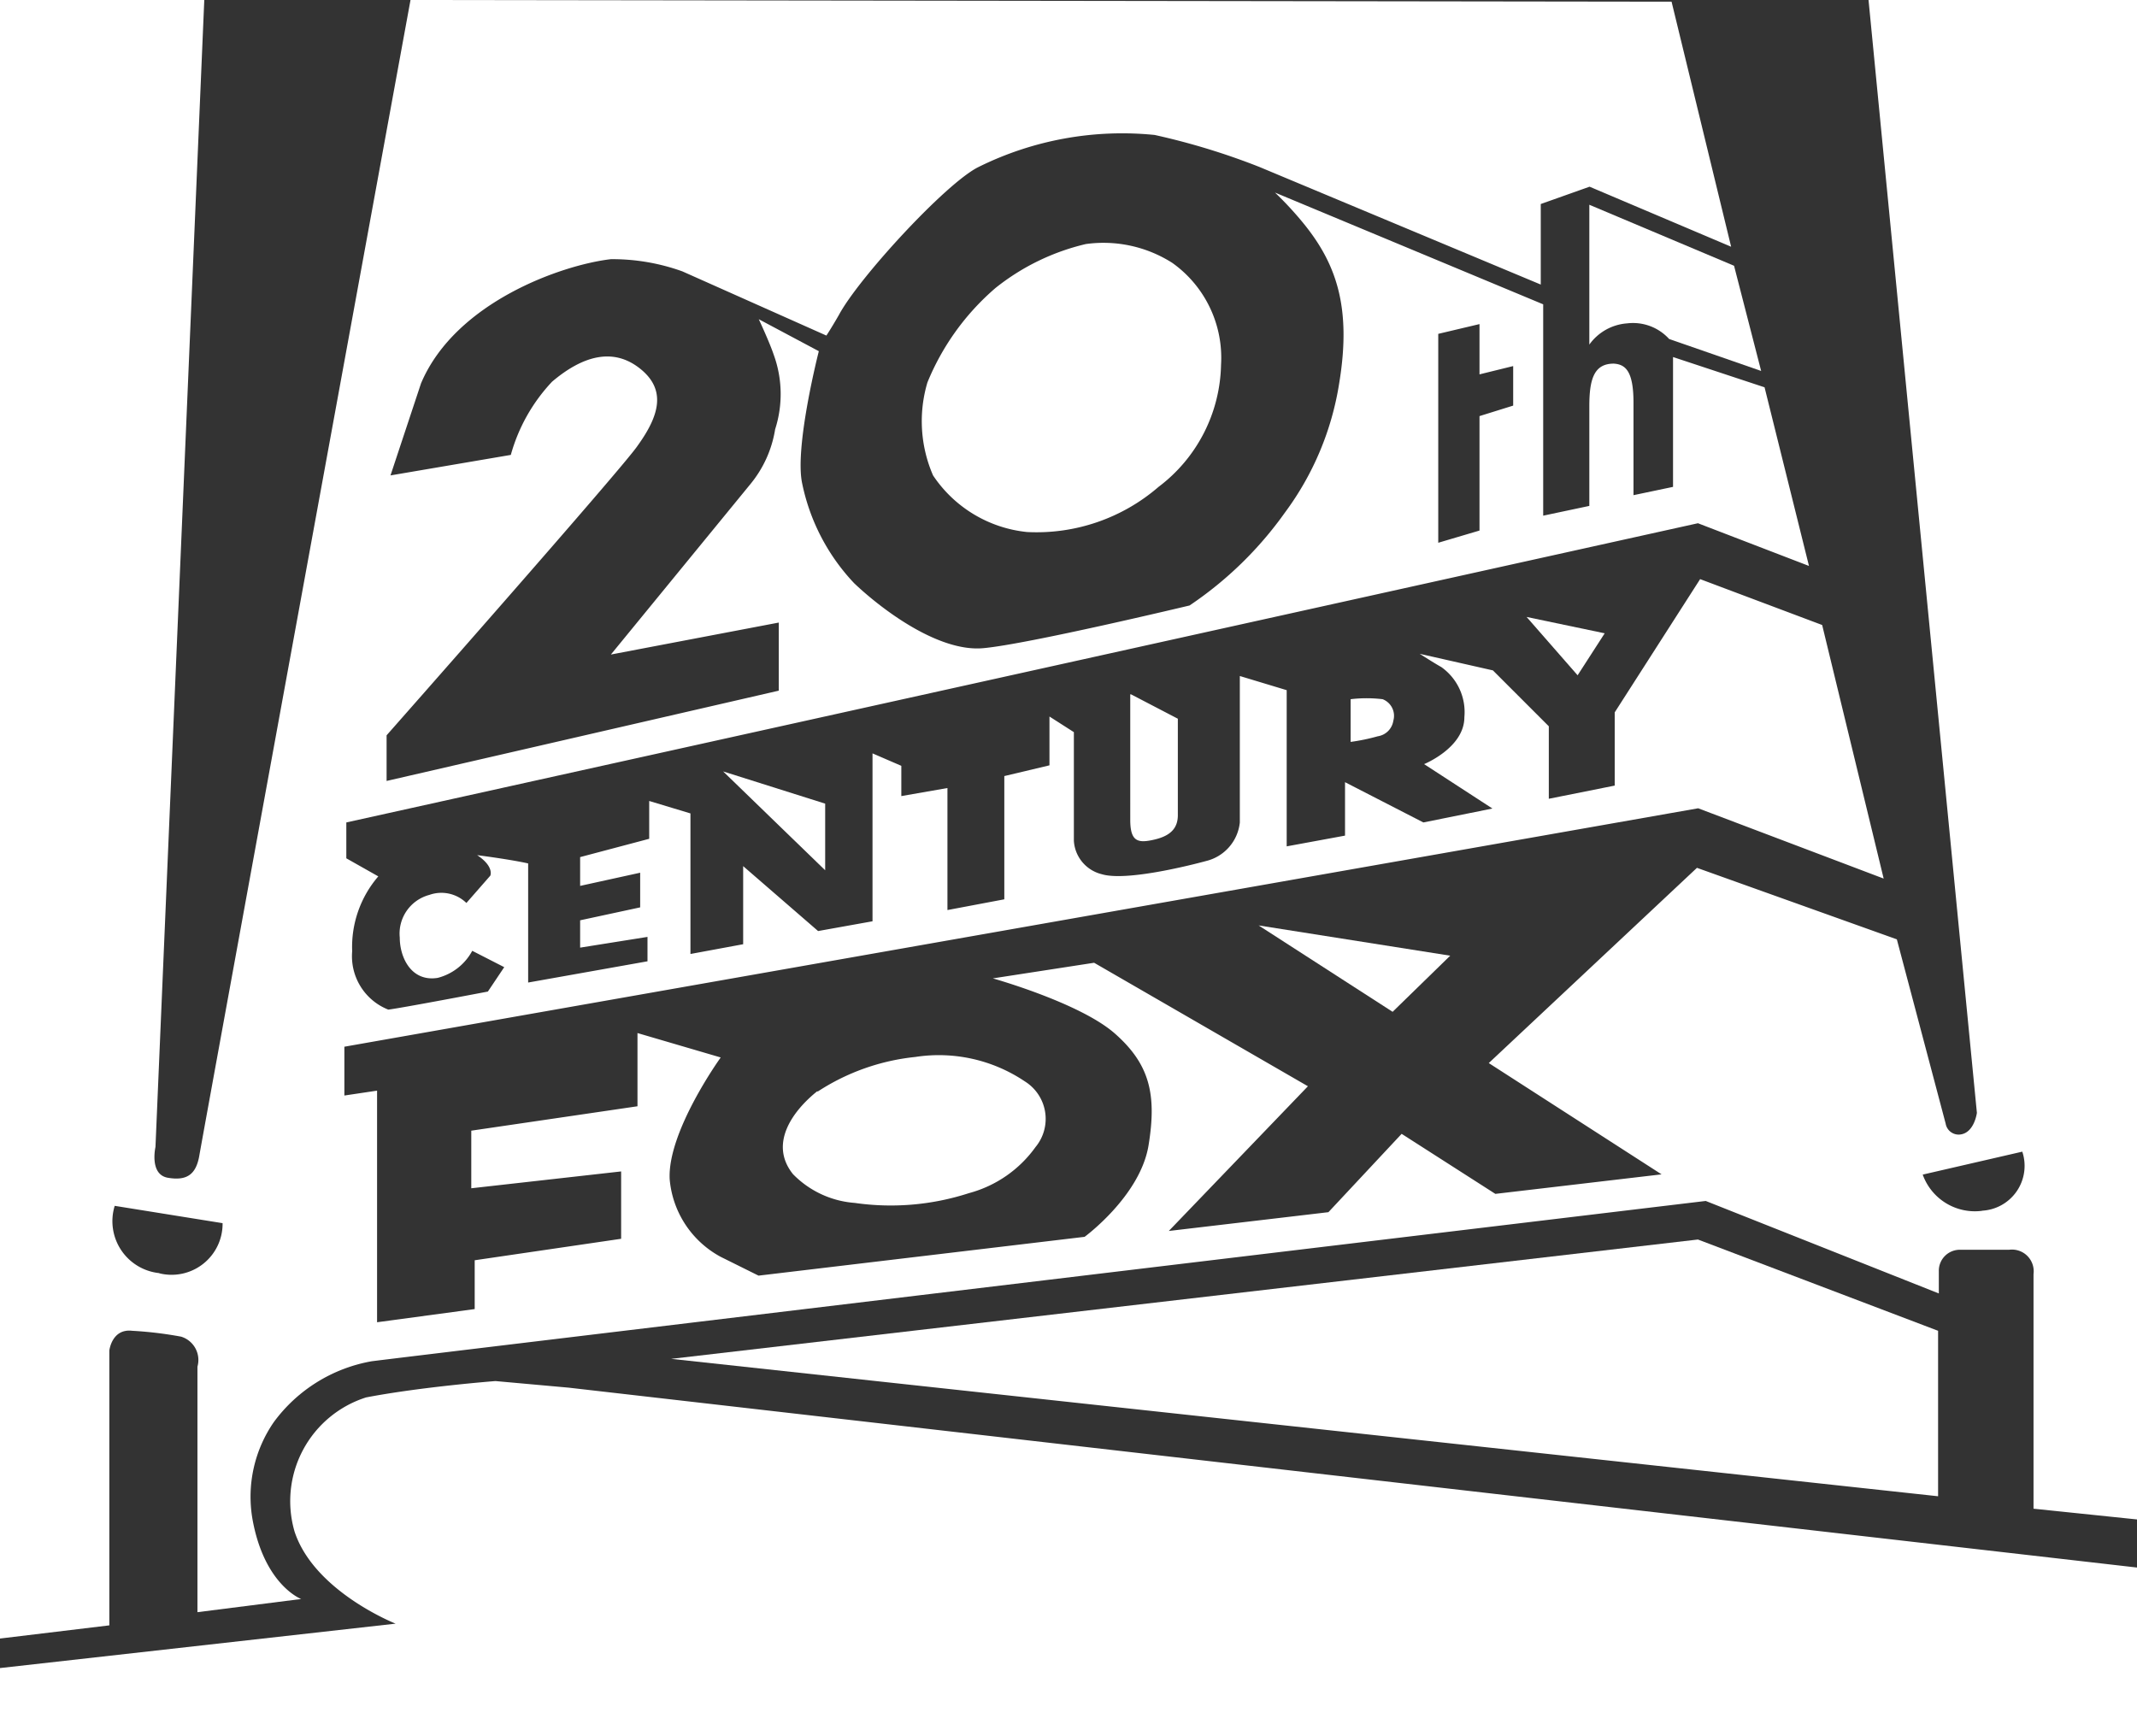
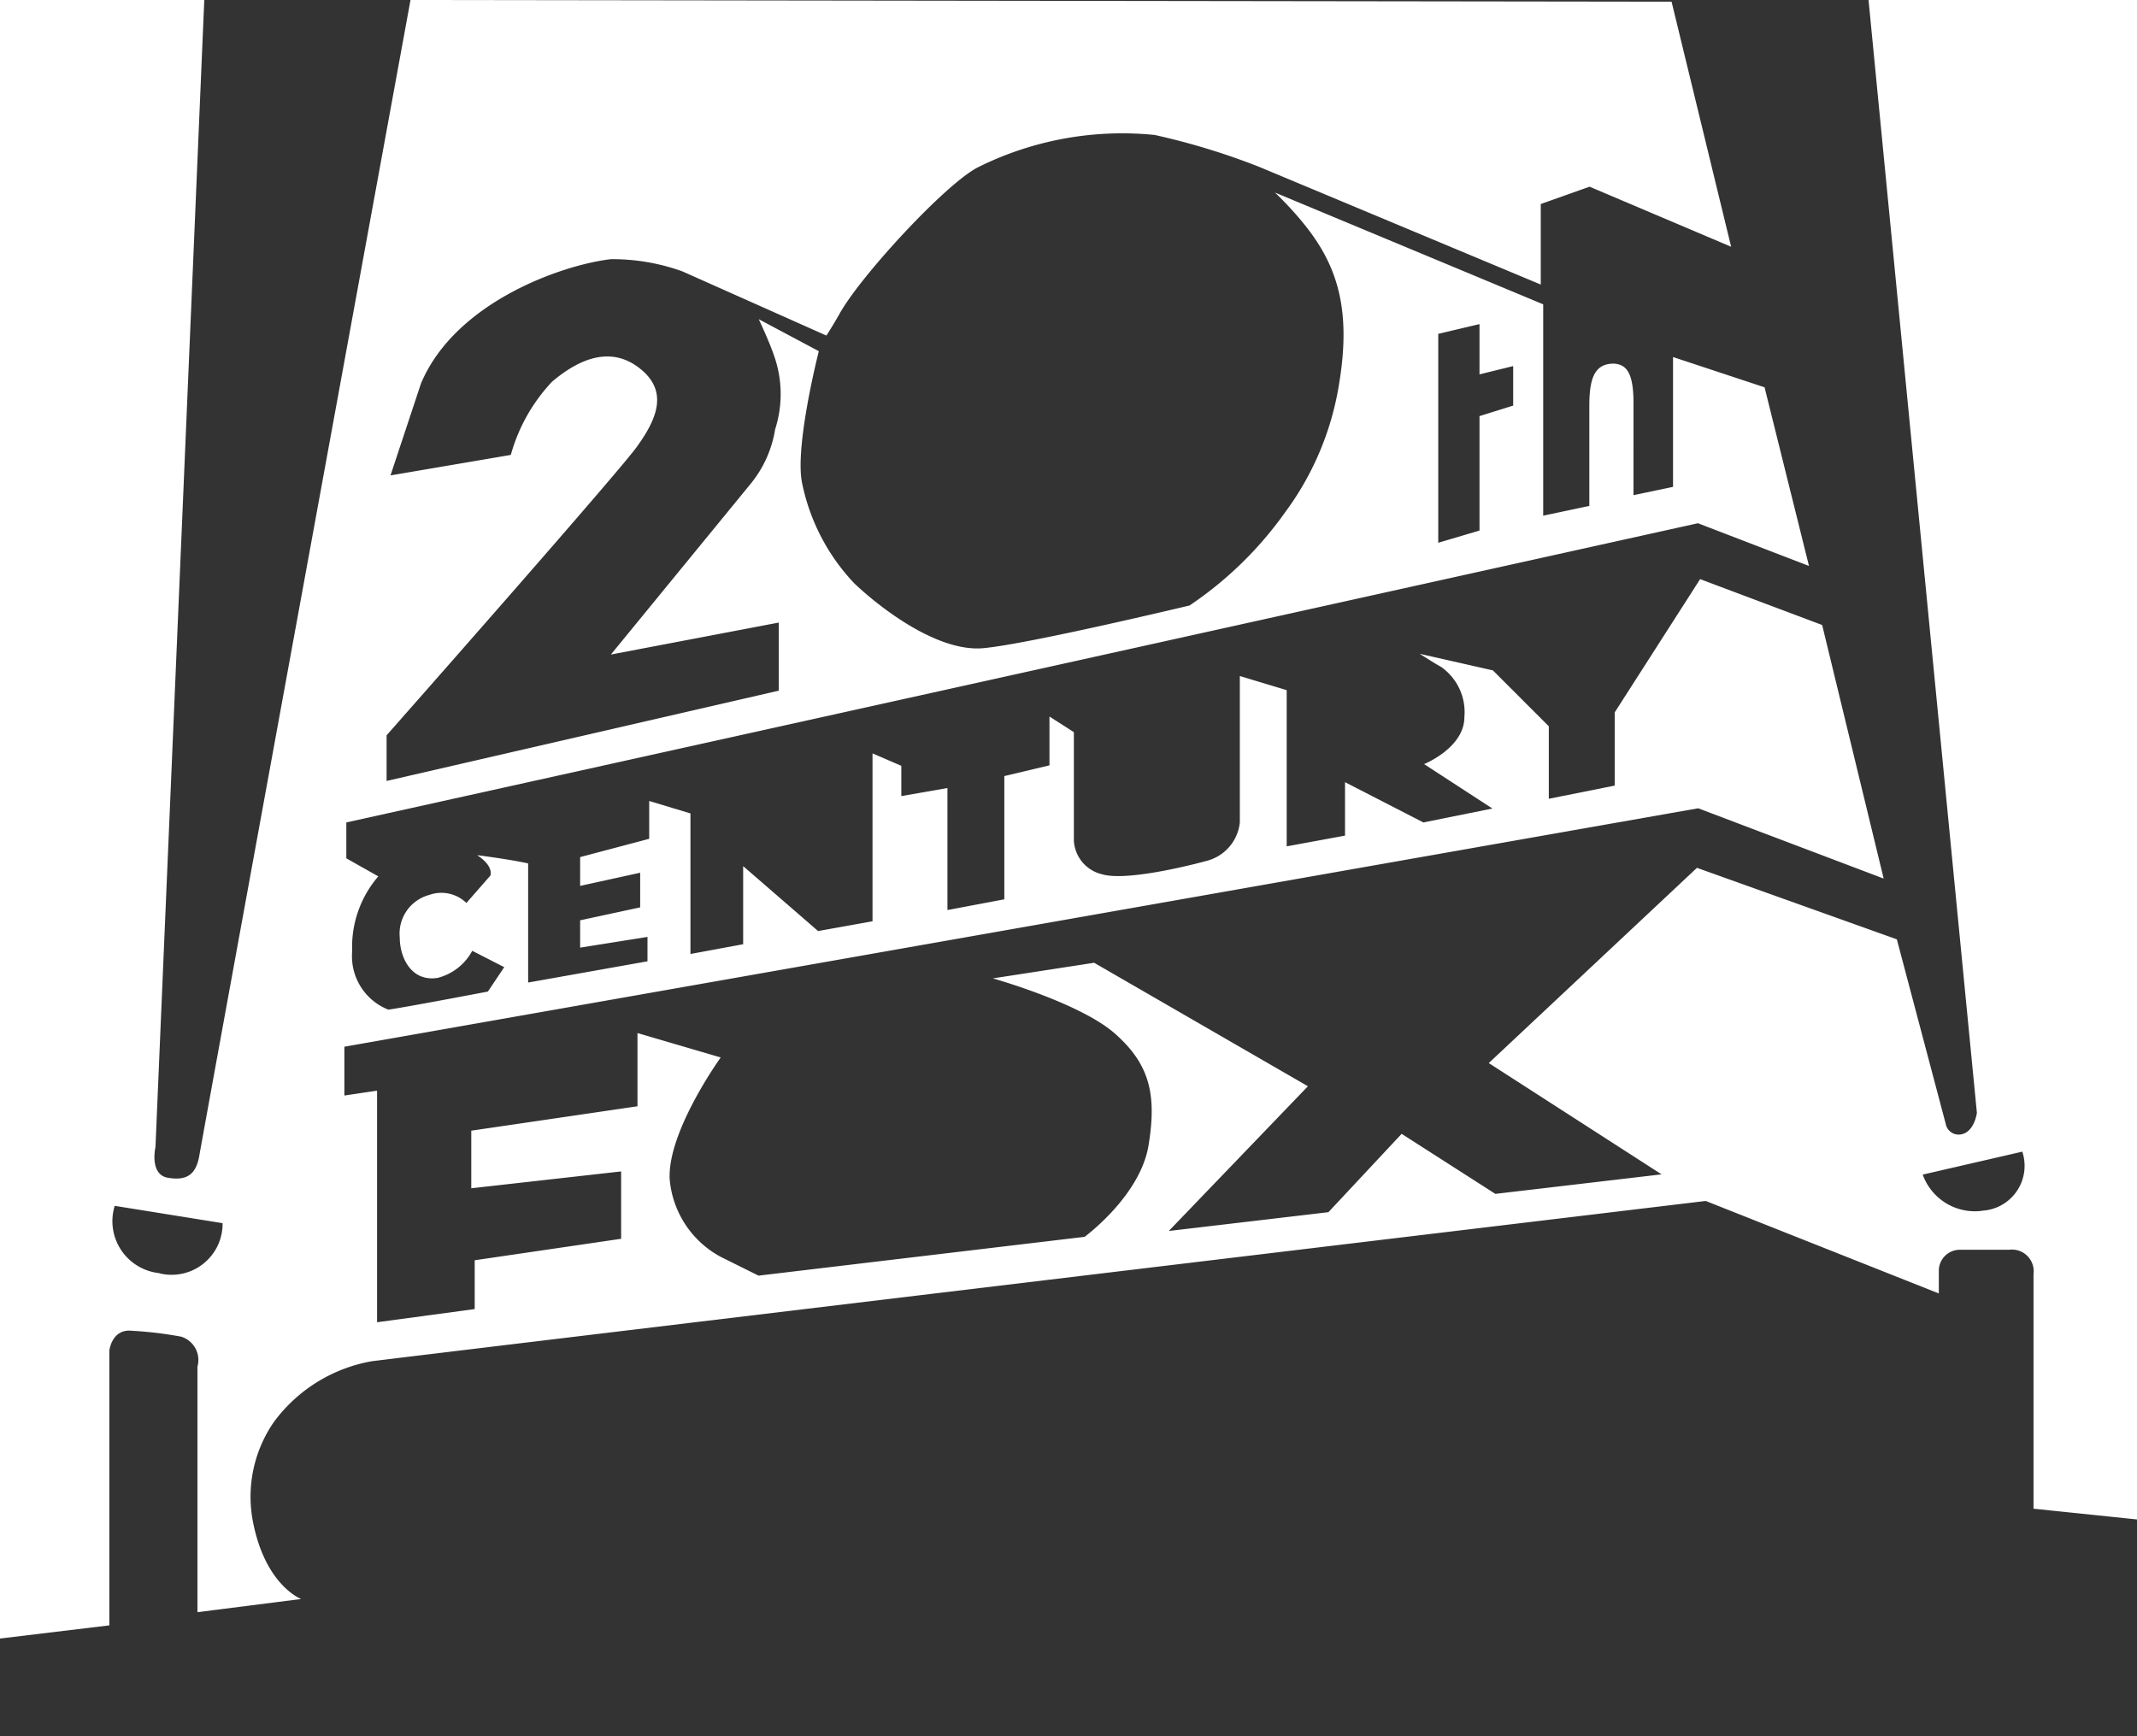
<svg xmlns="http://www.w3.org/2000/svg" id="Layer_1" data-name="Layer 1" width="87.56" height="71.15" viewBox="0 0 87.56 71.15">
  <rect x="0" y="0" width="87.56" height="71.15" fill="#333333" stroke="none" />
  <defs>
    <style>.cls-1{fill:#fff;fill-rule:evenodd;}</style>
  </defs>
-   <path class="cls-1" d="M44.49,10a5.25,5.25,0,0,1,3.54.77,4.77,4.77,0,0,1,2,4.18,6.42,6.42,0,0,1-2.56,5,7.64,7.64,0,0,1-5.39,1.85,5.27,5.27,0,0,1-3.85-2.32A5.57,5.57,0,0,1,38,15.67a10.17,10.17,0,0,1,2.79-3.87A9.35,9.35,0,0,1,44.49,10ZM0,71.15v-2.8l16.21-1.82s-3.33-1.31-4.14-3.77A4.46,4.46,0,0,1,15,57.26c2.3-.44,5.3-.67,5.3-.67l3,.27,64.34,7.38v6.91ZM27.5,55.68l42.07-4.89,9.84,3.74,0,6.78L27.5,55.68Z" />
  <path class="cls-1" d="M87.56,0h-11L81,45.6s-.1.78-.64.88a.54.54,0,0,1-.64-.44l-2-7.55-8.19-2.93-8.53,8,7.08,4.56-6.81.8-3.84-2.46-3,3.21-6.54.77,5.7-5.93-8.76-5.06-4.15.64s3.57,1,5,2.26,1.72,2.5,1.38,4.58-2.62,3.75-2.62,3.75L31.08,52.27l-1.55-.77a4,4,0,0,1-2.09-3.17c-.11-1.95,2.09-5,2.09-5l-3.41-1v3l-6.81,1v2.36L25.45,48v2.76l-6,.88,0,2-4,.54V44.69l-1.34.2v-2l55.47-9.77L77.18,36,74.66,25.61l-5-1.88-3.5,5.46,0,3-2.7.54V29.76l-2.29-2.29-3-.68s.64.41.88.54A2.26,2.26,0,0,1,60,29.39c0,1.25-1.65,1.92-1.65,1.92l2.8,1.82-2.83.57-3.21-1.65,0,2.19-2.39.44v-6.4l-1.92-.58s0,4.42,0,6a1.82,1.82,0,0,1-1.38,1.58s-3.17.88-4.28.54A1.5,1.5,0,0,1,44,34.45V30l-1-.64,0,2-1.85.44,0,5.05-2.33.44,0-5-1.89.33,0-1.24-1.18-.51v6.88l-2.23.4-3.07-2.66,0,3.2-2.16.4,0-5.76-1.69-.51v1.55l-2.83.75V36.3l2.46-.54v1.42l-2.46.53v1.12l2.76-.44,0,1-4.89.87,0-4.88s-.57-.14-2.09-.34c.71.47.54.84.54.84L19.11,37a1.47,1.47,0,0,0-1.52-.33,1.64,1.64,0,0,0-1.21,1.75c0,.81.47,1.82,1.55,1.65a2.24,2.24,0,0,0,1.42-1.11l1.31.67-.67,1s-3.51.67-4.08.74a2.35,2.35,0,0,1-1.48-2.39,4.43,4.43,0,0,1,1.07-3.07l-1.31-.74V33.7L69.57,21.44l4.55,1.75L72.3,15.87l-3.75-1.24,0,5.32-1.62.34V16.51c0-1.31-.33-1.58-.81-1.61-.81,0-1,.64-1,1.75v4.08l-1.89.4,0-8.66L52.24,7.89a14,14,0,0,1,1.15,1.24c1.35,1.65,2,3.44,1.48,6.58A12,12,0,0,1,52.65,21a15.16,15.16,0,0,1-3.91,3.81s-6.64,1.59-8.46,1.75S36.16,25,35,23.9a8.4,8.4,0,0,1-2.13-4.08c-.33-1.49.68-5.43.68-5.43l-2.46-1.31s.44.94.61,1.45a4.71,4.71,0,0,1,.06,3.06,4.69,4.69,0,0,1-1,2.23l-5.73,7,6.88-1.31v2.79L15.84,32V30.13s9.71-11,10.28-11.86c.88-1.22,1.21-2.29.1-3.17s-2.36-.51-3.6.54a7.16,7.16,0,0,0-1.69,3L16,19.48l1.25-3.77c1.41-3.34,5.79-4.86,7.78-5.09a8.48,8.48,0,0,1,2.93.5l5.9,2.63s.2-.3.51-.84c.81-1.52,4.41-5.43,5.73-6.07a13.25,13.25,0,0,1,7.21-1.31A28.45,28.45,0,0,1,51.6,6.84l11.53,4.82,0-3.3,2-.71,5.8,2.46L68.49.07,16.82,0S8.33,46.38,8.16,47.39c-.14.74-.51,1-1.28.87S6.37,47,6.37,47l2-47H0V67.14l4.48-.54,0-11.26s.1-.91.94-.81a15.83,15.83,0,0,1,2,.24A1,1,0,0,1,8.09,56V66.06l4.25-.54s-1.52-.57-2-3.3a5.38,5.38,0,0,1,.88-3.95,6.35,6.35,0,0,1,4-2.49c.71-.1,54.67-6.57,54.67-6.57L79.44,53v-.91a.86.86,0,0,1,.88-.88c1.24,0,1.35,0,2,0a.89.89,0,0,1,1,1l0,9.61,4.24.44V0Zm-81,52.17a2.14,2.14,0,0,1-1.86-2.76l4.42.71A2.09,2.09,0,0,1,6.51,52.17Zm74.68-2.56a2.27,2.27,0,0,1-2.46-1.48l4.08-.94A1.84,1.84,0,0,1,81.19,49.61ZM62,15l-1.38.34V13.28l-1.69.4v8.56l1.69-.5V17.05L62,16.62V15Z" />
-   <path class="cls-1" d="M46.34,28.45l1.92,1s0,3.44,0,3.95-.27.84-.95,1-1,.1-1-.81V28.45Zm9,.2a5.54,5.54,0,0,1,1.31,0,.73.73,0,0,1,.44.88.76.76,0,0,1-.64.64,8.15,8.15,0,0,1-1.11.23V28.65Zm7.21-3.37,3.2.67-1.11,1.72ZM29.63,31.61l4.18,1.32,0,2.73ZM33.5,44.73a9,9,0,0,1,4-1.42,6.31,6.31,0,0,1,4.49,1A1.81,1.81,0,0,1,42.43,47a4.92,4.92,0,0,1-2.73,1.89,10.37,10.37,0,0,1-4.68.4,3.94,3.94,0,0,1-2.53-1.18c-1-1.25,0-2.6,1-3.4Zm18.07-6.81,7.85,1.24-2.36,2.3-5.49-3.54ZM72.16,15.2l-1.11-4.31-5.93-2.5v5.73a2.09,2.09,0,0,1,1.55-.87,2,2,0,0,1,1.72.64Z" />
</svg>